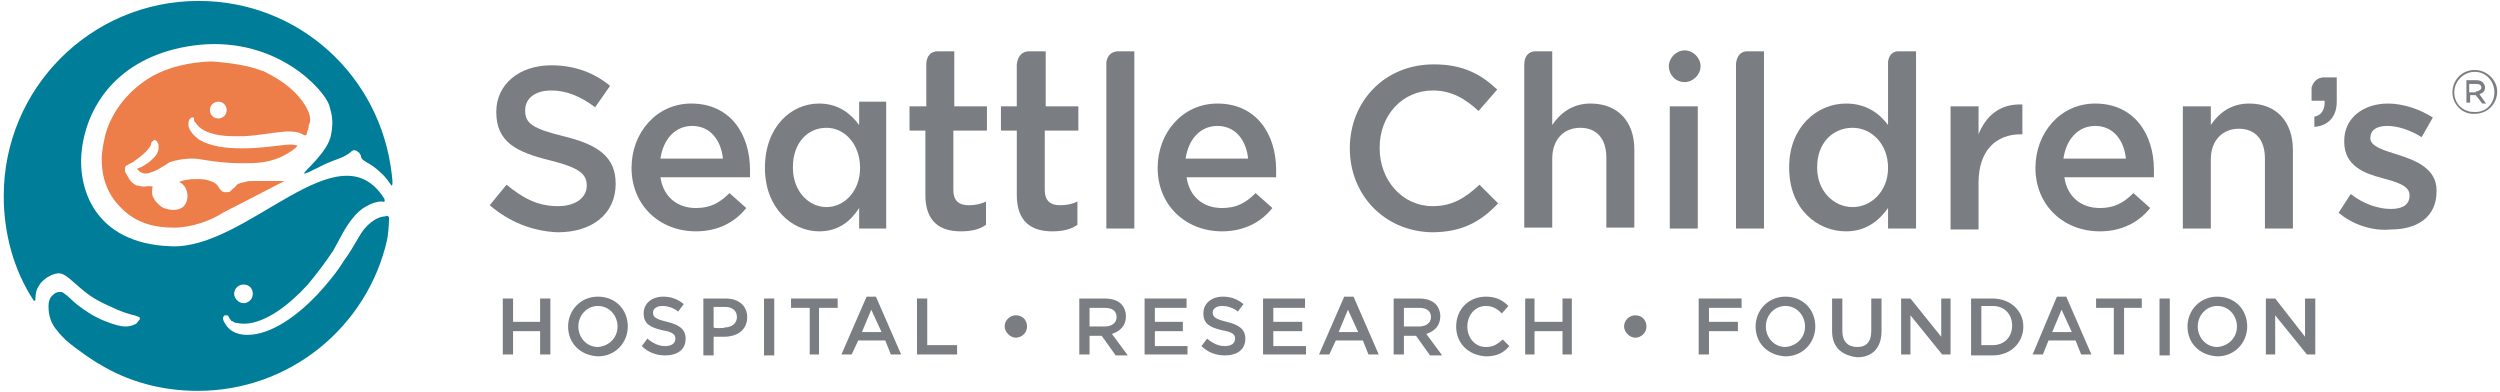
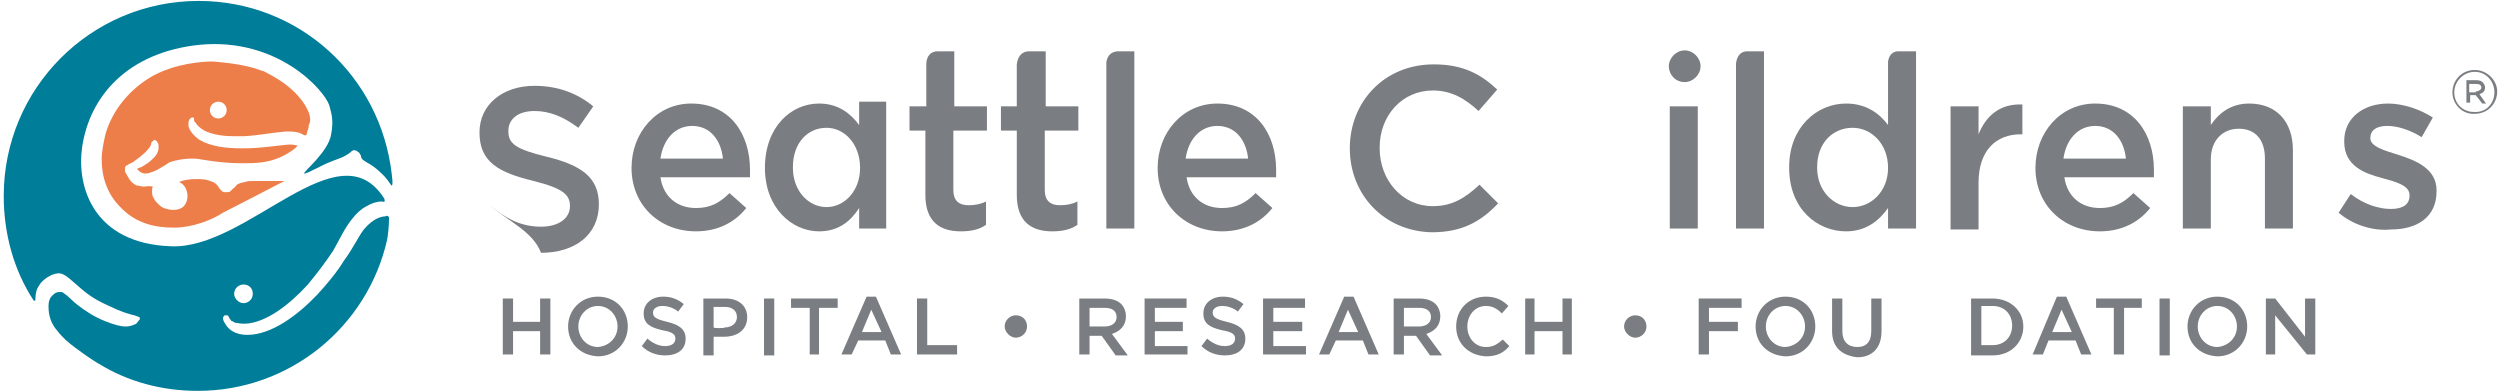
<svg xmlns="http://www.w3.org/2000/svg" version="1.1" id="Layer_1" x="0px" y="0px" viewBox="0 0 268 42" style="enable-background:new 0 0 268 42;" xml:space="preserve">
  <style type="text/css">
	.st0{fill:#636E7B;}
	.st1{fill-rule:evenodd;clip-rule:evenodd;fill:#ED7E49;}
	.st2{fill-rule:evenodd;clip-rule:evenodd;fill:#007D99;}
	.st3{fill:#7A7D81;}
</style>
  <g>
    <path class="st0" d="M41.4,23.1L41.4,23.1L41.4,23.1z" />
    <path class="st1" d="M24.3,11.8c0,0.5-0.4,0.9-0.9,0.9l0,0c-0.5,0-0.9-0.4-0.9-0.9s0.4-0.9,0.9-0.9S24.3,11.3,24.3,11.8L24.3,11.8   L24.3,11.8 M31.6,9.9l0.2-0.2L31.6,9.9c-1.4-1.4-3.1-2.1-3.4-2.3c-0.1,0-0.1,0-0.1,0c-1.7-0.7-4.1-0.9-5.2-1c-0.3,0-0.5,0-0.6,0   c-1.8,0.1-4.2,0.5-6.2,1.7s-4,3.3-4.8,6.1c-0.2,0.9-0.4,1.8-0.4,2.7c0,1.9,0.6,3.7,2,5.1c1.7,1.8,3.8,2.2,5.7,2.2h0.1   c1.9,0,4-0.8,5.2-1.6l0,0l0,0c0,0,4.7-2.4,6.6-3.4c-0.3,0-0.7,0-1,0c-0.7,0-1.3,0-1.4,0l0,0l0,0c-0.2,0-0.4,0-0.6,0   c-0.6,0-1,0-1.2,0.1c-0.4,0.1-0.7,0.1-1,0.4c-0.1,0.2-0.2,0.2-0.4,0.4c-0.1,0.1-0.1,0.1-0.2,0.2c-0.1,0.1-0.2,0.1-0.4,0.1   c-0.1,0-0.1,0-0.2,0c-0.2,0-0.3-0.1-0.4-0.2c-0.1-0.1-0.2-0.2-0.3-0.4c-0.1-0.2-0.5-0.5-0.6-0.5c-0.7-0.3-1.1-0.3-1.7-0.3   c-0.1,0-0.1,0-0.2,0c-0.6,0-1.2,0.1-1.7,0.3c0.4,0.2,0.5,0.4,0.6,0.5c0.2,0.3,0.3,0.7,0.3,1c0,0.4-0.1,0.6-0.1,0.6l0,0l0,0   c-0.2,0.6-0.7,0.8-0.8,0.8c-0.2,0.1-0.5,0.1-0.7,0.1c-0.3,0-0.6-0.1-0.6-0.1c-0.6-0.1-0.9-0.5-1.2-0.8c-0.2-0.3-0.3-0.5-0.3-0.5   c-0.1-0.2-0.1-0.4-0.1-0.6s0-0.4,0.1-0.5l0,0c-0.5-0.1-0.7,0-0.9,0s-0.4,0-0.6-0.1h-0.2l0,0c-0.5-0.2-0.8-0.6-0.9-0.8   s-0.3-0.5-0.4-0.7c0-0.1,0-0.2,0-0.3V18c0-0.1,0.1-0.2,0.1-0.2c0.1-0.1,0.1-0.1,0.2-0.1c0,0,0,0,0.1-0.1c0.2-0.1,0.5-0.2,0.7-0.4   c0.4-0.3,0.8-0.6,1.1-0.9c0.4-0.4,0.6-0.7,0.6-0.9c0-0.1,0-0.1,0.1-0.2c0,0,0,0,0.1-0.1c0,0,0.1,0,0.1-0.1l0,0l0,0l0,0l0,0   c0.2,0,0.3,0.1,0.4,0.3c0.1,0.1,0.1,0.3,0.1,0.5c0,0.3-0.1,0.7-0.5,1.1c-0.3,0.3-0.5,0.5-1,0.8c-0.3,0.2-0.3,0.2-0.6,0.3   c-0.1,0-0.1,0.1-0.2,0.1l0,0c0.2,0.3,0.5,0.5,0.9,0.5c0.2,0,0.3,0,0.5-0.1c0.4-0.1,0.8-0.3,1.1-0.5c0.5-0.3,0.7-0.4,0.8-0.5   c0,0,0.1,0,0.1-0.1h0.1c0.8-0.3,1.7-0.4,2.4-0.4c0.6,0,1,0.1,1,0.1l0,0l0,0c1.8,0.3,3.1,0.4,4.3,0.4c0.8,0,1.5,0,2.2-0.1   c1.5-0.2,2.6-0.8,3.4-1.4c0.2-0.1,0.3-0.3,0.4-0.4l0,0c-0.1,0-0.4-0.1-0.7-0.1c-0.1,0-0.2,0-0.3,0c-1.2,0.1-2.9,0.4-4.7,0.4   c-0.1,0-0.3,0-0.4,0c-1.6,0-3.2-0.2-4.4-0.9c-0.6-0.4-1.1-1-1.2-1.5c0-0.1,0-0.2,0-0.3c0-0.2,0.1-0.4,0.2-0.5c0,0,0.1-0.1,0.2-0.1   h0.1c0.1,0,0.1,0.1,0.1,0.1s0,0,0,0.1v0.1c0,0.1,0.1,0.2,0.2,0.3c0.1,0.2,0.4,0.5,0.9,0.8c0.8,0.4,1.9,0.6,3.1,0.6   c0.4,0,0.8,0,1.2,0c1.7-0.1,3.1-0.4,4.4-0.5c0.2,0,0.3,0,0.5,0c0.5,0,1.1,0.1,1.5,0.4h0.1l0,0c0,0,0,0,0.1,0   c0.1-0.1,0.1-0.2,0.1-0.3c0.1-0.2,0.2-0.5,0.2-0.8C33.6,12.6,32.8,11.1,31.6,9.9" />
    <path class="st2" d="M25.1,31.5c0-0.6,0.5-1,1-1c0.6,0,1,0.4,1,1s-0.5,1-1,1S25.1,32,25.1,31.5 M41.7,23.3c0,0.1,0,0.1,0,0.2   c0,0.8-0.1,1.6-0.2,2.2C39.4,35,31.1,41.9,21.2,41.9c-3.9,0-7.5-1-10.6-2.9c0,0-0.9-0.5-2.5-1.7c-0.8-0.6-1.4-1.1-2-1.9   c-0.9-1-0.9-2.2-0.9-2.6c0-0.4,0.1-0.9,0.5-1.2l0,0l0,0c0.2-0.2,0.4-0.3,0.7-0.3c0.2,0,0.3,0,0.4,0.1c0.6,0.4,0.9,0.8,1.4,1.2   c1,0.8,2,1.4,3,1.8c1,0.4,1.7,0.6,2.3,0.6c0.5,0,0.9-0.2,1.1-0.3c0.2-0.2,0.3-0.4,0.4-0.5c0-0.1,0-0.2-0.1-0.2   c-0.1-0.1-0.3-0.1-0.5-0.2c-0.5-0.1-1.5-0.4-2.7-1l0,0l0,0c-0.9-0.4-1.7-0.8-2.7-1.6c-0.5-0.4-1.7-1.5-1.9-1.6s-0.4-0.3-0.8-0.3   c-0.2,0-0.7,0.1-1,0.3c-0.4,0.2-0.9,0.6-1.1,1C3.9,31,3.8,31.5,3.8,32c0,0.4-0.2,0.2-0.2,0.2C1.5,29,0.4,25.1,0.4,21   C0.4,9.5,9.7,0.1,21.3,0.1c10.7,0,19.5,8,20.7,18.6c0.1,0.8,0.1,1.1,0,1.2c-0.1,0-0.4-0.7-1.2-1.4c-0.5-0.5-1.1-0.9-1.5-1.1   c-0.1-0.1-0.4-0.2-0.5-0.4c-0.1-0.1-0.1-0.2-0.1-0.3c-0.1-0.1-0.1-0.3-0.3-0.4c-0.1-0.1-0.3-0.2-0.4-0.2c-0.2,0-0.3,0.1-0.4,0.2   c-0.1,0.1-0.4,0.3-0.6,0.4c-0.3,0.2-1,0.4-1.7,0.7c-0.6,0.2-2.5,1.3-2.7,1.2c-0.1-0.2,2.6-2.3,2.9-4.2c0.3-1.6,0-2.3-0.2-3.1   c-0.5-1.6-5.5-7.3-13.9-6.5C13.7,5.6,9.6,10.3,8.8,15.8C8.2,20,10,26.1,18.3,26.4c8.2,0.4,18-12.9,22.9-5.1c0,0.1,0.1,0.2,0,0.3   c0,0.1-0.1,0-0.3,0c-0.5,0-1.1,0.2-1.6,0.5c-0.6,0.3-1.1,0.8-1.5,1.3c-0.9,1.1-1.4,2.3-2.1,3.5c-0.8,1.2-1.7,2.4-2.7,3.6   c-2,2.2-4.5,4.1-6.7,4.2c-0.1,0-0.2,0-0.2,0c-0.4,0-0.7-0.1-0.9-0.1c-0.2-0.1-0.3-0.2-0.4-0.2c-0.2-0.3-0.3-0.4-0.3-0.5   c-0.1-0.1-0.1-0.1-0.3-0.1c-0.1,0-0.2,0-0.2,0.1c-0.1,0.1-0.1,0.2-0.1,0.2c0,0.2,0.1,0.4,0.3,0.7c0.3,0.5,1,1.1,2.3,1.1l0,0   c2.6,0,5.4-2.1,7.5-4.3c1.1-1.2,2.1-2.4,2.9-3.7c0.9-1.2,1.5-2.5,2.1-3.3l0,0l0,0c1.1-1.3,2-1.4,2.3-1.4   C41.4,23.1,41.6,23.1,41.7,23.3" />
-     <path class="st3" d="M250.5,10.9V9.6V9.4V8.3h-1.1h-0.1H249c-1,0.1-1.2,1.1-1.2,1.1v1.4h1.4V11c0,0.8-0.4,1.4-1.1,1.5v1.1   C249.5,13.5,250.5,12.6,250.5,10.9" />
-     <path class="st3" d="M52.5,22l1.8-2.2c1.7,1.4,3.3,2.3,5.5,2.3c1.9,0,3.1-0.9,3.1-2.2l0,0c0-1.2-0.7-1.9-3.9-2.7   c-3.7-0.9-5.8-2-5.8-5.2l0,0c0-3,2.5-5,5.9-5c2.5,0,4.6,0.8,6.3,2.2l-1.6,2.3c-1.6-1.2-3.1-1.8-4.7-1.8c-1.8,0-2.8,0.9-2.8,2.1v0.1   c0,1.3,0.8,1.9,4.1,2.7c3.7,0.9,5.6,2.2,5.6,5.1l0,0c0,3.3-2.6,5.2-6.2,5.2C57.1,24.8,54.6,23.8,52.5,22" />
+     <path class="st3" d="M52.5,22c1.7,1.4,3.3,2.3,5.5,2.3c1.9,0,3.1-0.9,3.1-2.2l0,0c0-1.2-0.7-1.9-3.9-2.7   c-3.7-0.9-5.8-2-5.8-5.2l0,0c0-3,2.5-5,5.9-5c2.5,0,4.6,0.8,6.3,2.2l-1.6,2.3c-1.6-1.2-3.1-1.8-4.7-1.8c-1.8,0-2.8,0.9-2.8,2.1v0.1   c0,1.3,0.8,1.9,4.1,2.7c3.7,0.9,5.6,2.2,5.6,5.1l0,0c0,3.3-2.6,5.2-6.2,5.2C57.1,24.8,54.6,23.8,52.5,22" />
    <path class="st3" d="M77.5,17c-0.2-1.9-1.3-3.5-3.3-3.5c-1.8,0-3.1,1.4-3.4,3.5H77.5z M67.7,18L67.7,18c0-3.8,2.7-6.9,6.4-6.9   c4.2,0,6.3,3.3,6.3,7.1c0,0.3,0,0.5,0,0.8h-9.6c0.3,2.1,1.8,3.3,3.8,3.3c1.5,0,2.5-0.5,3.6-1.6l1.8,1.6c-1.2,1.5-3,2.5-5.4,2.5   C70.7,24.8,67.7,22,67.7,18" />
    <path class="st3" d="M133.8,17c-0.2-1.9-1.3-3.5-3.3-3.5c-1.8,0-3.1,1.4-3.4,3.5H133.8z M124.1,18L124.1,18c0-3.8,2.7-6.9,6.4-6.9   c4.2,0,6.3,3.3,6.3,7.1c0,0.3,0,0.5,0,0.8h-9.6c0.3,2.1,1.8,3.3,3.8,3.3c1.5,0,2.5-0.5,3.6-1.6l1.8,1.6c-1.2,1.5-3,2.5-5.4,2.5   C127.1,24.8,124.1,22,124.1,18" />
    <path class="st3" d="M144.7,15.9L144.7,15.9c0-5,3.7-9,9-9c3.2,0,5.1,1.1,6.8,2.7l-2,2.3c-1.4-1.3-2.9-2.2-4.9-2.2   c-3.3,0-5.7,2.7-5.7,6.1v0.1c0,3.4,2.4,6.2,5.7,6.2c2.1,0,3.5-0.9,5-2.3l2,2c-1.8,1.9-3.8,3.1-7.1,3.1   C148.4,24.8,144.7,20.9,144.7,15.9" />
    <rect x="179" y="11.4" class="st3" width="3" height="13.1" />
    <path class="st3" d="M92.2,18L92.2,18c0-2.6-1.7-4.3-3.6-4.3c-2,0-3.6,1.6-3.6,4.2V18c0,2.5,1.7,4.2,3.6,4.2S92.2,20.5,92.2,18    M82,18L82,18c0-4.4,2.8-6.9,5.8-6.9c2.1,0,3.4,1.1,4.3,2.3v-2.5H95v13.6h-2.9v-2.2c-0.9,1.4-2.2,2.5-4.3,2.5   C84.9,24.8,82,22.3,82,18" />
    <path class="st3" d="M209.1,11.4h3v3c0.8-2,2.3-3.3,4.7-3.2v3.2h-0.2c-2.6,0-4.5,1.7-4.5,5.2v5h-3V11.4z" />
    <path class="st3" d="M105.8,14v-2.6h-3.5V5.5h-1.8c-0.7,0-1.2,0.5-1.2,1.4v4.5h-1.8V14h1.7v6.9c0,2.9,1.6,3.9,3.8,3.9   c1.1,0,2-0.2,2.7-0.7v-2.5c-0.6,0.3-1.2,0.4-1.9,0.4c-1,0-1.6-0.5-1.6-1.6V14H105.8z" />
    <path class="st3" d="M115.6,14v-2.6h-3.5V5.5h-1.8c-0.7,0-1.2,0.5-1.3,1.4v4.5h-1.7V14h1.7v6.9c0,2.9,1.6,3.9,3.8,3.9   c1.1,0,2-0.2,2.7-0.7v-2.5c-0.6,0.3-1.2,0.4-1.9,0.4c-1,0-1.6-0.5-1.6-1.6V14H115.6z" />
    <path class="st3" d="M119.9,5.5c-0.7,0-1.2,0.4-1.3,1.2v17.8h3v-19H119.9z" />
-     <path class="st3" d="M170.5,11.1c-2,0-3.3,1.1-4.1,2.3V5.5h-1.8c-0.7,0-1.2,0.5-1.2,1.4v17.5h3V17c0-2,1.2-3.3,3-3.3   s2.8,1.2,2.8,3.2v7.5h3V16C175.2,13.1,173.5,11.1,170.5,11.1" />
    <path class="st3" d="M187.3,5.5c-0.7,0-1.1,0.5-1.2,1.3v17.7h3v-19H187.3z" />
    <path class="st3" d="M202.4,18c0,2.5-1.8,4.2-3.8,4.2s-3.8-1.7-3.8-4.2v-0.1c0-2.6,1.7-4.2,3.8-4.2C200.6,13.7,202.4,15.4,202.4,18   L202.4,18z M203.5,5.5c-0.6,0-1,0.4-1.1,1.1v6.8c-0.9-1.2-2.3-2.3-4.5-2.3c-3.1,0-6.1,2.5-6.1,6.8V18c0,4.4,3,6.8,6.1,6.8   c2.1,0,3.5-1.1,4.5-2.5v2.2h3v-19H203.5z" />
    <path class="st3" d="M227.9,17c-0.2-1.9-1.3-3.5-3.3-3.5c-1.8,0-3.1,1.4-3.4,3.5H227.9z M218.2,18L218.2,18c0-3.8,2.7-6.9,6.4-6.9   c4.2,0,6.3,3.3,6.3,7.1c0,0.3,0,0.5,0,0.8h-9.6c0.3,2.1,1.8,3.3,3.8,3.3c1.5,0,2.5-0.5,3.6-1.6l1.8,1.6c-1.2,1.5-3,2.5-5.4,2.5   C221.2,24.8,218.2,22,218.2,18" />
    <path class="st3" d="M234,11.4h3v2c0.8-1.2,2.1-2.3,4.1-2.3c3,0,4.7,2,4.7,5v8.4h-3V17c0-2-1-3.2-2.8-3.2c-1.7,0-3,1.2-3,3.3v7.4   h-3V11.4z" />
    <path class="st3" d="M250.7,22.8l1.3-2c1.4,1.1,3,1.6,4.3,1.6s2-0.5,2-1.4v-0.1c0-1-1.4-1.4-2.9-1.8c-1.9-0.5-4.1-1.3-4.1-3.9v-0.1   c0-2.5,2.1-4,4.7-4c1.6,0,3.4,0.6,4.8,1.5l-1.2,2.1c-1.3-0.8-2.6-1.2-3.7-1.2c-1.2,0-1.8,0.5-1.8,1.3l0,0c0,0.9,1.4,1.3,3,1.8   c1.9,0.6,4.1,1.5,4.1,3.8v0.1c0,2.8-2.1,4.1-4.9,4.1C254.4,24.8,252.2,24.1,250.7,22.8" />
    <path class="st3" d="M178.9,7.1c0-0.9,0.8-1.7,1.7-1.7s1.7,0.8,1.7,1.7s-0.8,1.7-1.7,1.7C179.6,8.8,178.9,8,178.9,7.1" />
    <polygon class="st3" points="53.9,32 55,32 55,34.5 57.9,34.5 57.9,32 59,32 59,38 57.9,38 57.9,35.5 55,35.5 55,38 53.9,38  " />
    <path class="st3" d="M66.2,35L66.2,35c0-1.2-0.9-2.2-2.1-2.2c-1.2,0-2.1,1-2.1,2.2l0,0c0,1.2,0.9,2.2,2.1,2.2   C65.3,37.1,66.2,36.2,66.2,35 M60.9,35L60.9,35c0-1.7,1.3-3.2,3.2-3.2c1.9,0,3.2,1.4,3.2,3.2l0,0c0,1.7-1.3,3.2-3.2,3.2   C62.2,38.1,60.9,36.8,60.9,35" />
    <path class="st3" d="M68.8,37.1l0.6-0.8c0.6,0.5,1.2,0.8,1.9,0.8c0.7,0,1.1-0.3,1.1-0.8l0,0c0-0.4-0.2-0.7-1.4-0.9   c-1.3-0.3-2-0.7-2-1.8l0,0c0-1.1,0.9-1.8,2.1-1.8c0.9,0,1.6,0.3,2.2,0.8l-0.6,0.8c-0.5-0.4-1.1-0.6-1.7-0.6s-1,0.3-1,0.7l0,0   c0,0.5,0.3,0.7,1.5,1c1.3,0.3,2,0.8,2,1.8l0,0c0,1.2-0.9,1.8-2.2,1.8C70.4,38.1,69.5,37.8,68.8,37.1" />
    <path class="st3" d="M77.7,35.1c0.8,0,1.3-0.5,1.3-1.1l0,0c0-0.7-0.5-1.1-1.3-1.1h-1.2v2.2C76.5,35.2,77.7,35.2,77.7,35.1z    M75.4,32h2.4c1.4,0,2.3,0.8,2.3,2l0,0c0,1.4-1.1,2.1-2.5,2.1h-1.1v2h-1.1V32z" />
    <rect x="81.9" y="32" class="st3" width="1.1" height="6.1" />
    <polygon class="st3" points="86.8,33 84.8,33 84.8,32 89.8,32 89.8,33 87.8,33 87.8,38 86.8,38  " />
    <path class="st3" d="M94.5,35.6l-1.1-2.4l-1,2.4H94.5z M92.9,31.8h1l2.7,6.2h-1.1l-0.6-1.5H92L91.3,38h-1.1L92.9,31.8z" />
    <polygon class="st3" points="98.3,32 99.4,32 99.4,37 102.6,37 102.6,38 98.3,38  " />
    <path class="st3" d="M107.7,35L107.7,35c0-0.7,0.6-1.2,1.2-1.2c0.7,0,1.2,0.5,1.2,1.2l0,0c0,0.7-0.6,1.2-1.2,1.2   C108.3,36.2,107.7,35.6,107.7,35" />
    <path class="st3" d="M118.4,35c0.8,0,1.3-0.4,1.3-1l0,0c0-0.7-0.5-1-1.3-1h-1.6V35L118.4,35L118.4,35z M115.7,32h2.7   c0.8,0,1.4,0.2,1.8,0.6c0.3,0.3,0.5,0.8,0.5,1.3l0,0c0,1-0.6,1.6-1.5,1.9l1.7,2.3h-1.3l-1.5-2.1l0,0h-1.3V38h-1.1   C115.7,38,115.7,32,115.7,32z" />
    <polygon class="st3" points="122.7,32 127.2,32 127.2,33 123.8,33 123.8,34.5 126.8,34.5 126.8,35.5 123.8,35.5 123.8,37.1    127.3,37.1 127.3,38 122.7,38  " />
    <path class="st3" d="M128.8,37.1l0.6-0.8c0.6,0.5,1.2,0.8,1.9,0.8s1.1-0.3,1.1-0.8l0,0c0-0.4-0.2-0.7-1.4-0.9c-1.3-0.3-2-0.7-2-1.8   l0,0c0-1.1,0.9-1.8,2.1-1.8c0.9,0,1.6,0.3,2.2,0.8l-0.6,0.8c-0.5-0.4-1.1-0.6-1.7-0.6c-0.6,0-1,0.3-1,0.7l0,0c0,0.5,0.3,0.7,1.5,1   c1.3,0.3,2,0.8,2,1.8l0,0c0,1.2-0.9,1.8-2.2,1.8C130.4,38.1,129.5,37.8,128.8,37.1" />
    <polygon class="st3" points="135.4,32 139.9,32 139.9,33 136.5,33 136.5,34.5 139.6,34.5 139.6,35.5 136.5,35.5 136.5,37.1    140,37.1 140,38 135.4,38  " />
    <path class="st3" d="M145.6,35.6l-1.1-2.4l-1,2.4H145.6z M144.1,31.8h1l2.7,6.2h-1.1l-0.6-1.5h-2.9l-0.7,1.5h-1.1L144.1,31.8z" />
    <path class="st3" d="M152.1,35c0.8,0,1.3-0.4,1.3-1l0,0c0-0.7-0.5-1-1.3-1h-1.6V35L152.1,35L152.1,35z M149.4,32h2.7   c0.8,0,1.4,0.2,1.8,0.6c0.3,0.3,0.5,0.8,0.5,1.3l0,0c0,1-0.6,1.6-1.5,1.9l1.7,2.3h-1.3l-1.5-2.1l0,0h-1.3V38h-1.1V32z" />
    <path class="st3" d="M156.1,35L156.1,35c0-1.8,1.3-3.2,3.2-3.2c1.1,0,1.8,0.4,2.4,1l-0.7,0.8c-0.5-0.5-1-0.8-1.7-0.8   c-1.2,0-2,1-2,2.2l0,0c0,1.2,0.8,2.2,2,2.2c0.8,0,1.2-0.3,1.8-0.8l0.7,0.7c-0.6,0.7-1.3,1.1-2.5,1.1   C157.4,38.1,156.1,36.8,156.1,35" />
    <polygon class="st3" points="163.5,32 164.5,32 164.5,34.5 167.5,34.5 167.5,32 168.5,32 168.5,38 167.5,38 167.5,35.5 164.5,35.5    164.5,38 163.5,38  " />
    <path class="st3" d="M174.1,35L174.1,35c0-0.7,0.6-1.2,1.2-1.2c0.7,0,1.2,0.5,1.2,1.2l0,0c0,0.7-0.6,1.2-1.2,1.2   C174.7,36.2,174.1,35.6,174.1,35" />
    <polygon class="st3" points="182.1,32 186.7,32 186.7,33 183.2,33 183.2,34.5 186.3,34.5 186.3,35.5 183.2,35.5 183.2,38 182.1,38     " />
    <path class="st3" d="M193.5,35L193.5,35c0-1.2-0.9-2.2-2.1-2.2c-1.2,0-2.1,1-2.1,2.2l0,0c0,1.2,0.9,2.2,2.1,2.2   C192.6,37.1,193.5,36.2,193.5,35 M188.2,35L188.2,35c0-1.7,1.3-3.2,3.2-3.2s3.2,1.4,3.2,3.2l0,0c0,1.7-1.3,3.2-3.2,3.2   C189.5,38.1,188.2,36.8,188.2,35" />
    <path class="st3" d="M196.4,35.5V32h1.1v3.5c0,1.1,0.6,1.7,1.6,1.7s1.5-0.6,1.5-1.7V32h1.1v3.5c0,1.8-1,2.8-2.6,2.8   C197.4,38.1,196.4,37.2,196.4,35.5" />
-     <polygon class="st3" points="203.8,32 204.8,32 208.1,36.1 208.1,32 209.1,32 209.1,38 208.2,38 204.8,33.8 204.8,38 203.8,38  " />
    <path class="st3" d="M213.6,37c1.3,0,2.1-0.9,2.1-2.1l0,0c0-1.2-0.8-2.1-2.1-2.1h-1.2V37H213.6z M211.3,32h2.3c1.9,0,3.3,1.3,3.3,3   l0,0c0,1.7-1.3,3.1-3.3,3.1h-2.3V32z" />
    <path class="st3" d="M222.1,35.6l-1.1-2.4l-1,2.4H222.1z M220.5,31.8h1l2.7,6.2h-1.1l-0.6-1.5h-2.9l-0.6,1.5h-1.1L220.5,31.8z" />
    <polygon class="st3" points="226.6,33 224.7,33 224.7,32 229.6,32 229.6,33 227.7,33 227.7,38 226.6,38  " />
    <rect x="231.5" y="32" class="st3" width="1.1" height="6.1" />
    <path class="st3" d="M239.8,35L239.8,35c0-1.2-0.9-2.2-2.1-2.2s-2.1,1-2.1,2.2l0,0c0,1.2,0.9,2.2,2.1,2.2   C238.9,37.1,239.8,36.2,239.8,35 M234.5,35L234.5,35c0-1.7,1.3-3.2,3.2-3.2s3.2,1.4,3.2,3.2l0,0c0,1.7-1.3,3.2-3.2,3.2   C235.8,38.1,234.5,36.8,234.5,35" />
    <polygon class="st3" points="242.9,32 243.9,32 247.1,36.1 247.1,32 248.2,32 248.2,38 247.3,38 243.9,33.8 243.9,38 242.9,38  " />
    <path class="st3" d="M265.4,9.8c0.3,0,0.6-0.2,0.6-0.4l0,0c0-0.3-0.2-0.4-0.6-0.4h-0.7v0.9h0.7V9.8z M264.4,8.6h1.1   c0.3,0,0.6,0.1,0.7,0.3c0.1,0.1,0.2,0.3,0.2,0.5l0,0c0,0.4-0.3,0.6-0.6,0.7l0.7,1h-0.4l-0.7-0.9l0,0h-0.6V11h-0.4L264.4,8.6   L264.4,8.6z M267.4,9.9L267.4,9.9c0-1.2-0.9-2.2-2.1-2.2s-2.2,1-2.2,2.2l0,0c0,1.2,0.9,2.1,2.1,2.1   C266.5,12.1,267.4,11.1,267.4,9.9 M262.9,9.9L262.9,9.9c0-1.3,1-2.4,2.4-2.4c1.3,0,2.4,1.1,2.4,2.3l0,0c0,1.3-1,2.4-2.4,2.4   C264,12.3,262.9,11.2,262.9,9.9" />
  </g>
</svg>